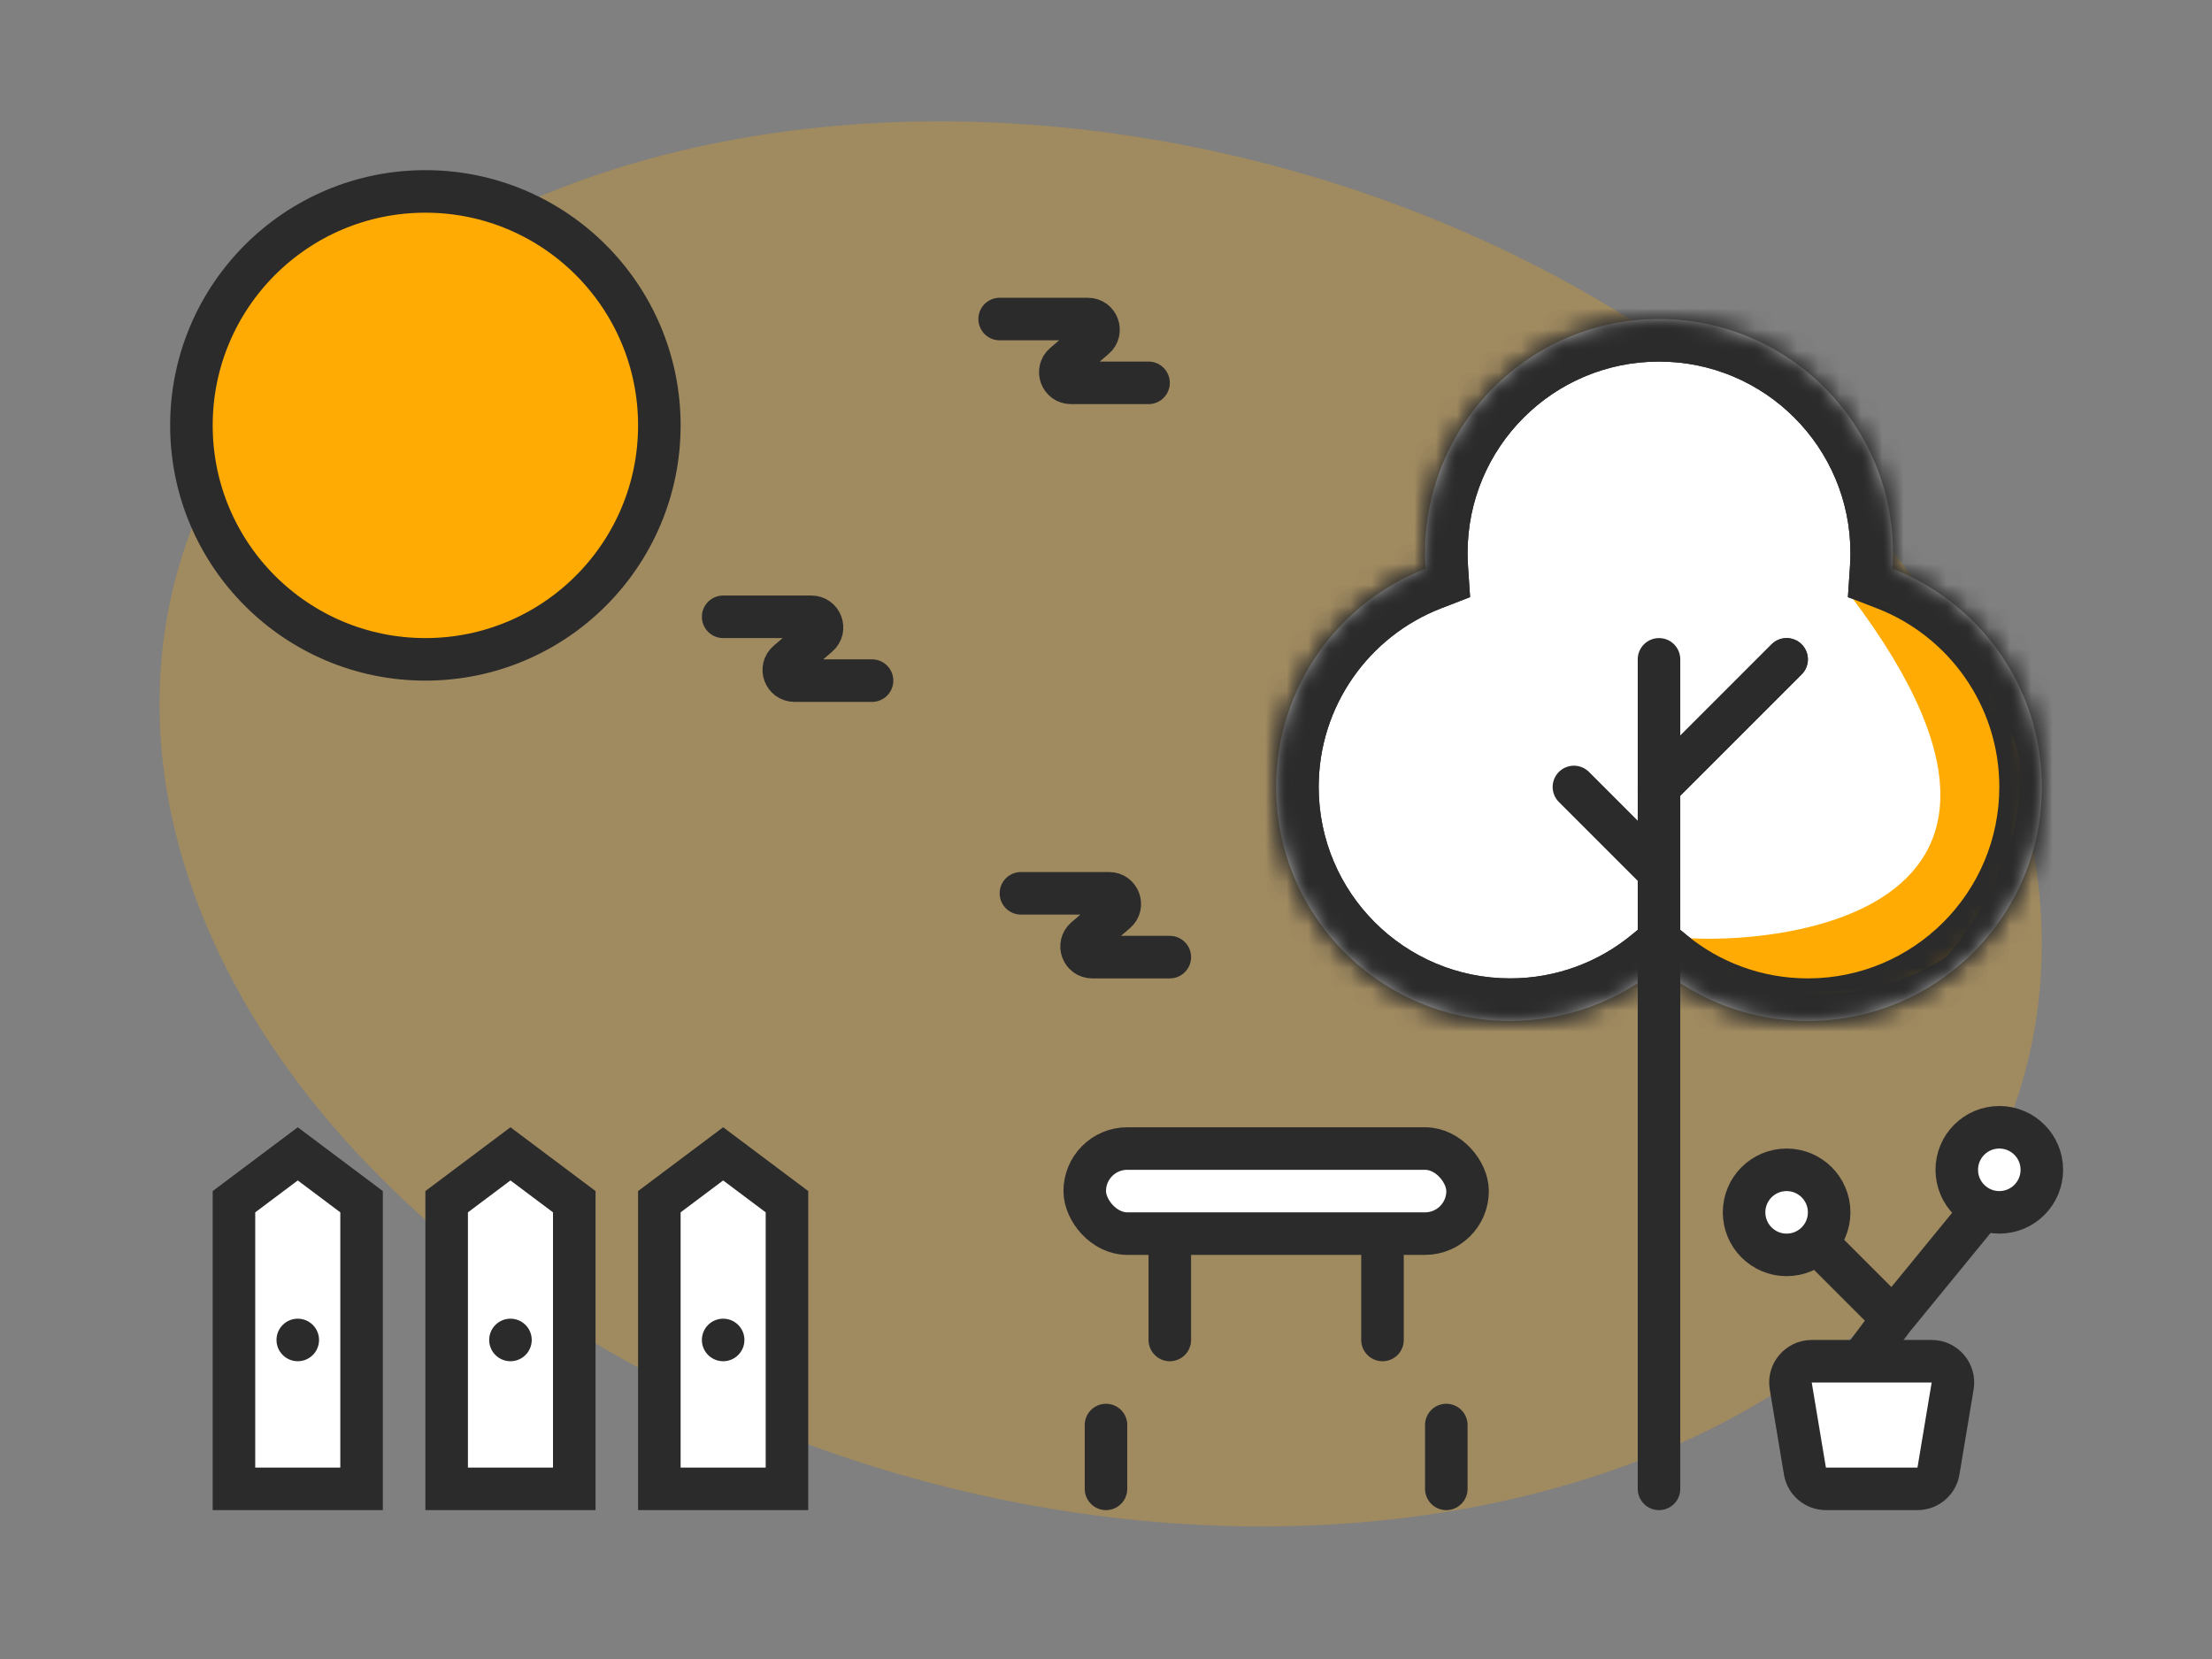
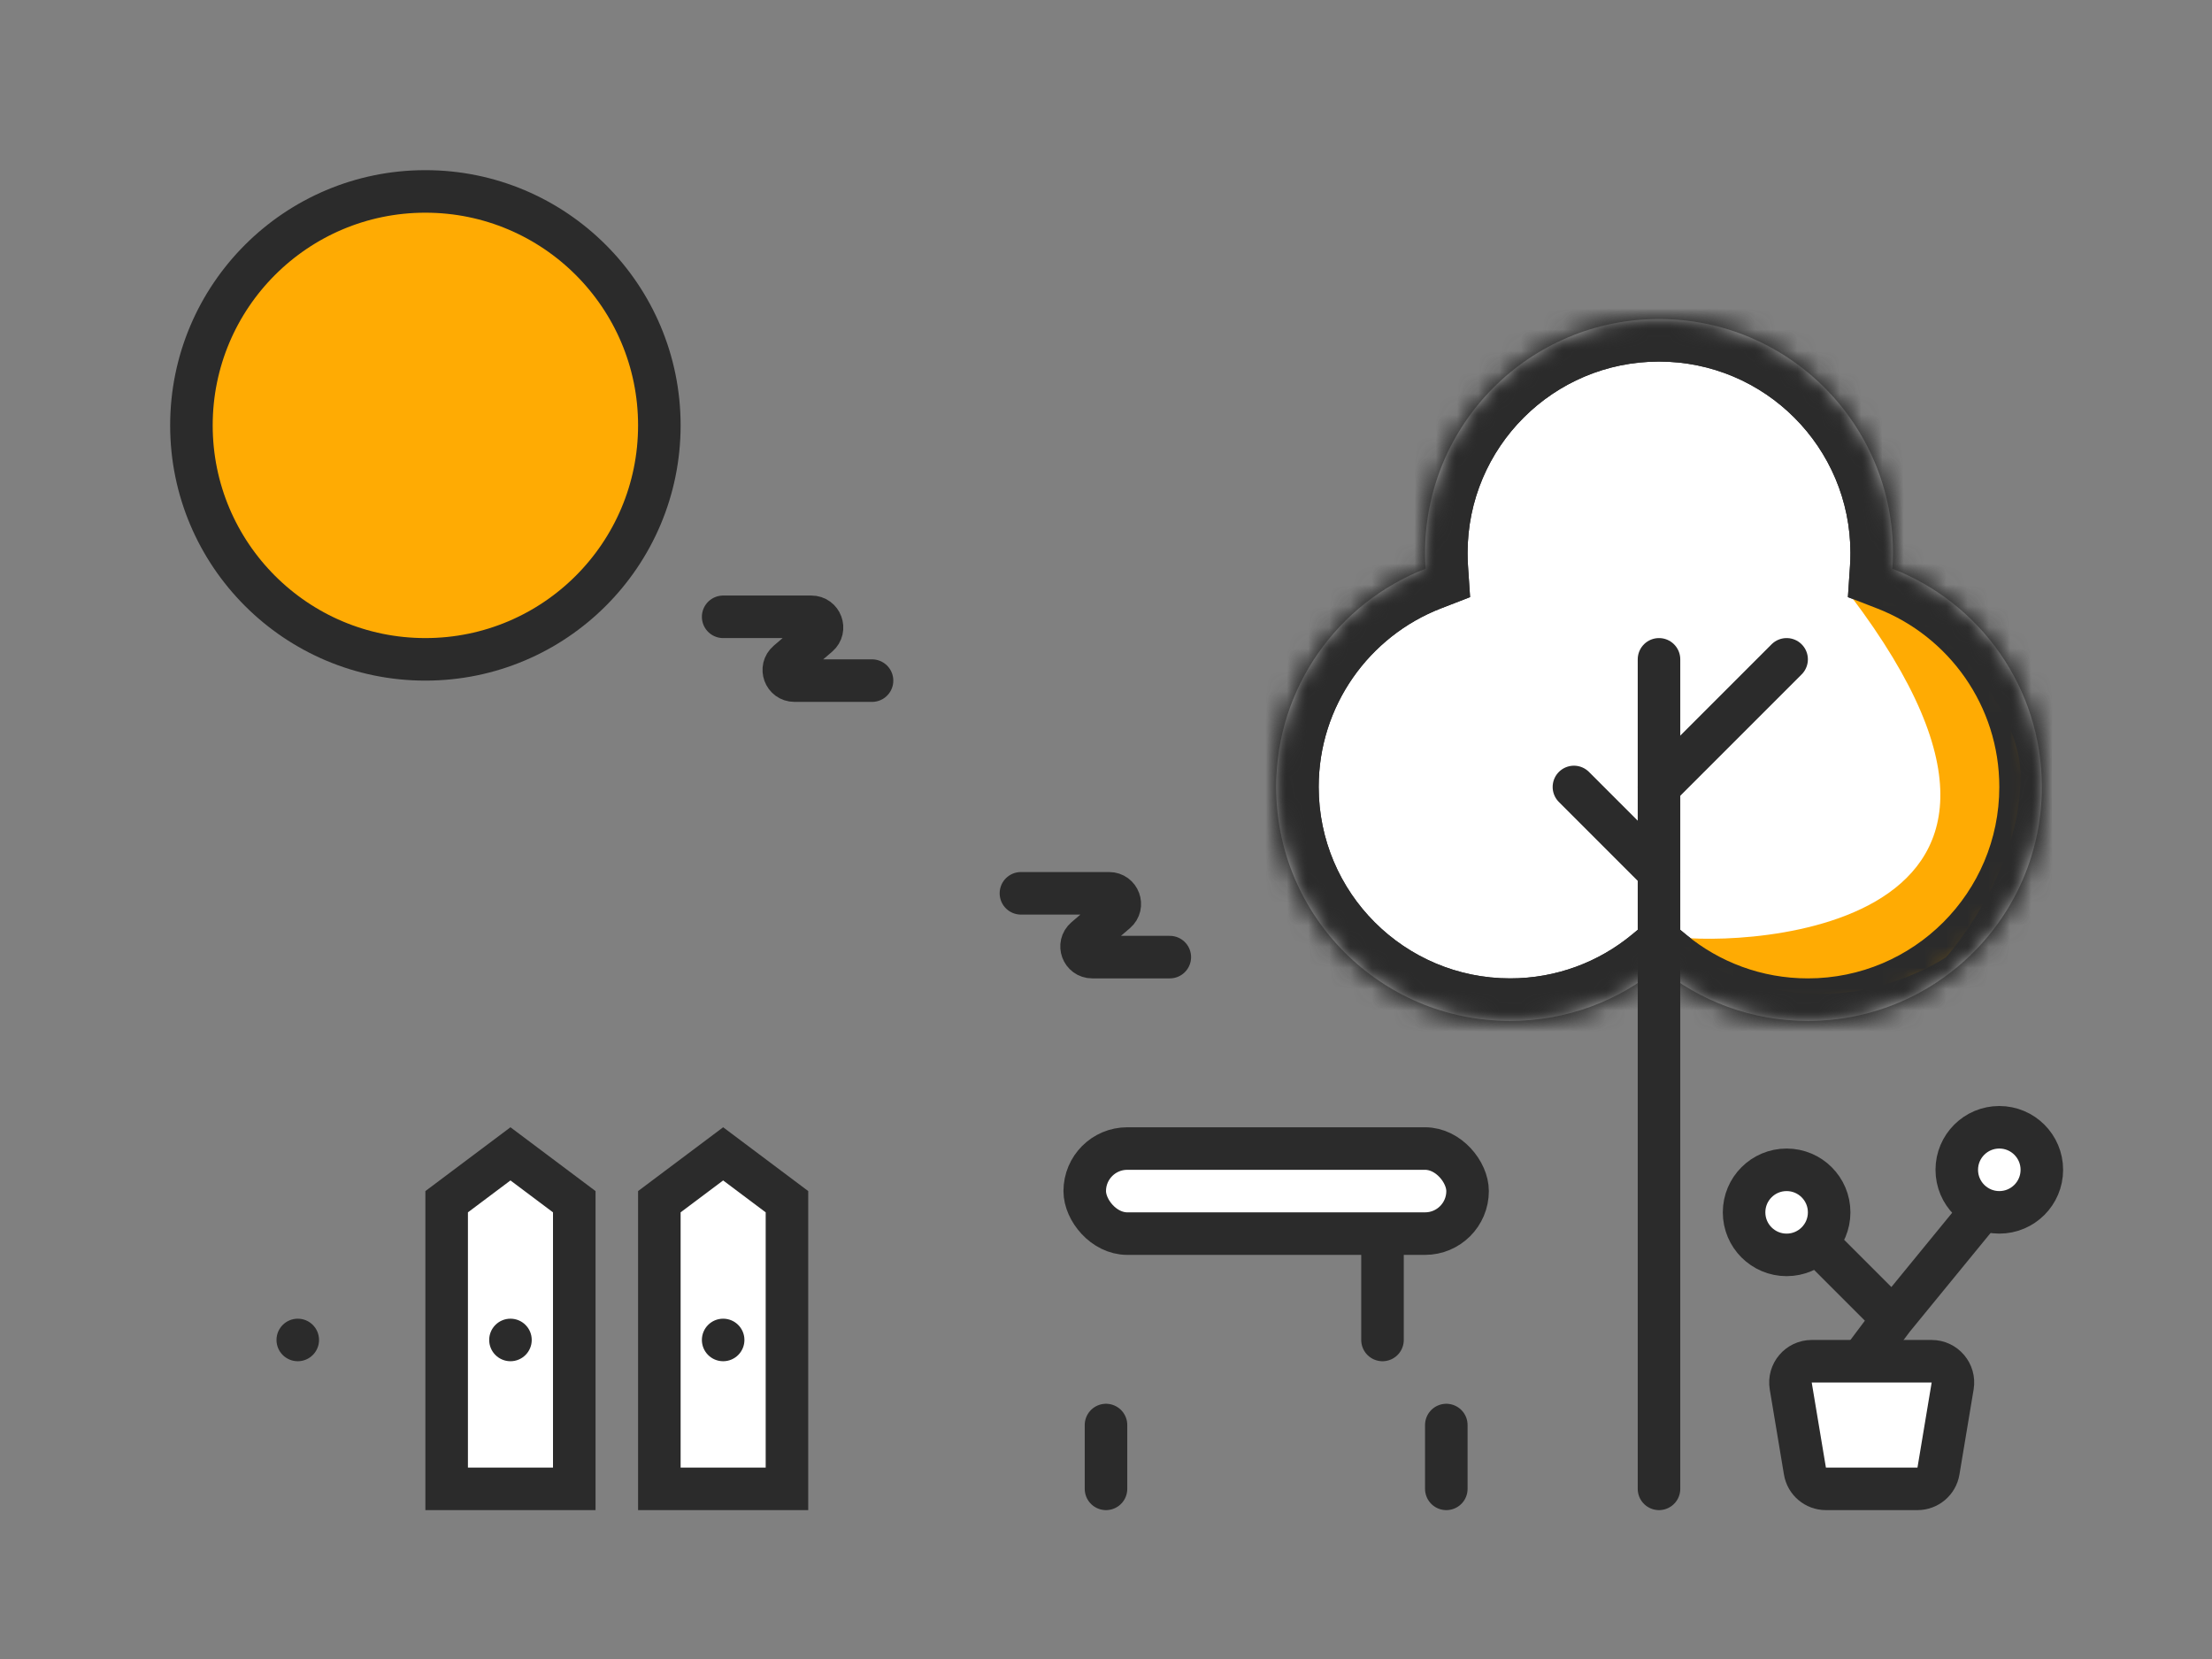
<svg xmlns="http://www.w3.org/2000/svg" width="104" height="78" viewBox="0 0 104 78" fill="none">
  <rect x="0" y="0" width="104" height="78" fill="#808080" stroke="none" />
  <g clip-path="url(#clip0)">
-     <ellipse cx="51.749" cy="38.737" rx="32" ry="45" transform="rotate(-75 51.749 38.737)" fill="#FFAB03" fill-opacity="0.25" />
    <mask id="path-2-inside-1" fill="white">
      <path fill-rule="evenodd" clip-rule="evenodd" d="M88.975 26.74C88.992 26.496 89 26.249 89 26C89 19.925 84.075 15 78 15C71.925 15 67 19.925 67 26C67 26.249 67.008 26.496 67.025 26.74C62.914 28.334 60 32.327 60 37C60 43.075 64.925 48 71 48C73.659 48 76.098 47.056 78 45.486C79.902 47.056 82.341 48 85 48C91.075 48 96 43.075 96 37C96 32.327 93.086 28.334 88.975 26.74Z" />
    </mask>
    <path fill-rule="evenodd" clip-rule="evenodd" d="M88.975 26.74C88.992 26.496 89 26.249 89 26C89 19.925 84.075 15 78 15C71.925 15 67 19.925 67 26C67 26.249 67.008 26.496 67.025 26.74C62.914 28.334 60 32.327 60 37C60 43.075 64.925 48 71 48C73.659 48 76.098 47.056 78 45.486C79.902 47.056 82.341 48 85 48C91.075 48 96 43.075 96 37C96 32.327 93.086 28.334 88.975 26.74Z" fill="white" />
    <path d="M88.975 26.74L86.98 26.608L86.882 28.074L88.252 28.605L88.975 26.74ZM67.025 26.74L67.748 28.605L69.118 28.074L69.02 26.608L67.025 26.74ZM78 45.486L79.274 43.944L78 42.892L76.726 43.944L78 45.486ZM90.971 26.873C90.99 26.584 91 26.293 91 26H87C87 26.204 86.993 26.407 86.98 26.608L90.971 26.873ZM91 26C91 18.82 85.18 13 78 13V17C82.971 17 87 21.029 87 26H91ZM78 13C70.82 13 65 18.82 65 26H69C69 21.029 73.029 17 78 17V13ZM65 26C65 26.293 65.01 26.584 65.029 26.873L69.02 26.608C69.007 26.407 69 26.204 69 26H65ZM66.302 24.876C61.447 26.758 58 31.474 58 37H62C62 33.18 64.381 29.91 67.748 28.605L66.302 24.876ZM58 37C58 44.18 63.82 50 71 50V46C66.029 46 62 41.971 62 37H58ZM71 50C74.141 50 77.026 48.883 79.274 47.028L76.726 43.944C75.17 45.229 73.177 46 71 46V50ZM85 46C82.823 46 80.83 45.229 79.274 43.944L76.726 47.028C78.974 48.883 81.859 50 85 50V46ZM94 37C94 41.971 89.971 46 85 46V50C92.18 50 98 44.18 98 37H94ZM88.252 28.605C91.619 29.91 94 33.18 94 37H98C98 31.474 94.553 26.758 89.698 24.876L88.252 28.605Z" fill="#2B2B2B" mask="url(#path-2-inside-1)" />
    <path d="M78.5 44C80.5 44.5 99.5 44.5 87 28C89.5 27.5 95 32.5 95 36.5C95 41.11 91.5 45 91.5 45C91.5 45 85 49.5 78.5 44Z" fill="#FFAB03" />
    <mask id="path-5-inside-2" fill="white">
      <path fill-rule="evenodd" clip-rule="evenodd" d="M88.975 26.74C88.992 26.496 89 26.249 89 26C89 19.925 84.075 15 78 15C71.925 15 67 19.925 67 26C67 26.249 67.008 26.496 67.025 26.74C62.914 28.334 60 32.327 60 37C60 43.075 64.925 48 71 48C73.659 48 76.098 47.056 78 45.486C79.902 47.056 82.341 48 85 48C91.075 48 96 43.075 96 37C96 32.327 93.086 28.334 88.975 26.74Z" />
    </mask>
    <path d="M88.975 26.74L86.98 26.608L86.882 28.074L88.252 28.605L88.975 26.74ZM67.025 26.74L67.748 28.605L69.118 28.074L69.02 26.608L67.025 26.74ZM78 45.486L79.274 43.944L78 42.892L76.726 43.944L78 45.486ZM90.971 26.873C90.99 26.584 91 26.293 91 26H87C87 26.204 86.993 26.407 86.98 26.608L90.971 26.873ZM91 26C91 18.82 85.18 13 78 13V17C82.971 17 87 21.029 87 26H91ZM78 13C70.82 13 65 18.82 65 26H69C69 21.029 73.029 17 78 17V13ZM65 26C65 26.293 65.01 26.584 65.029 26.873L69.02 26.608C69.007 26.407 69 26.204 69 26H65ZM66.302 24.876C61.447 26.758 58 31.474 58 37H62C62 33.18 64.381 29.91 67.748 28.605L66.302 24.876ZM58 37C58 44.18 63.82 50 71 50V46C66.029 46 62 41.971 62 37H58ZM71 50C74.141 50 77.026 48.883 79.274 47.028L76.726 43.944C75.17 45.229 73.177 46 71 46V50ZM85 46C82.823 46 80.83 45.229 79.274 43.944L76.726 47.028C78.974 48.883 81.859 50 85 50V46ZM94 37C94 41.971 89.971 46 85 46V50C92.18 50 98 44.18 98 37H94ZM88.252 28.605C91.619 29.91 94 33.18 94 37H98C98 31.474 94.553 26.758 89.698 24.876L88.252 28.605Z" fill="#2B2B2B" mask="url(#path-5-inside-2)" />
    <path d="M78 31L78 70" stroke="#2B2B2B" stroke-width="2" stroke-linecap="round" />
-     <path d="M55 58L55 63" stroke="#2B2B2B" stroke-width="2" stroke-linecap="round" />
    <path d="M52 67L52 70" stroke="#2B2B2B" stroke-width="2" stroke-linecap="round" />
    <path d="M68 67L68 70" stroke="#2B2B2B" stroke-width="2" stroke-linecap="round" />
    <path d="M65 58L65 63" stroke="#2B2B2B" stroke-width="2" stroke-linecap="round" />
-     <path d="M84 31L78 37" stroke="#2B2B2B" stroke-width="2" stroke-linecap="round" />
    <path d="M84 31L78 37" stroke="#2B2B2B" stroke-width="2" stroke-linecap="round" />
    <path d="M74 37L78 41" stroke="#2B2B2B" stroke-width="2" stroke-linecap="round" />
    <mask id="path-15-inside-3" fill="white">
      <rect x="48" y="62" width="24" height="6" rx="1" />
    </mask>
    <rect x="48" y="62" width="24" height="6" rx="1" fill="white" stroke="#2B2B2B" stroke-width="4" mask="url(#path-15-inside-3)" />
    <mask id="path-16-inside-4" fill="white">
      <rect x="7" y="60" width="35" height="6" rx="1" />
    </mask>
    <rect x="7" y="60" width="35" height="6" rx="1" fill="white" stroke="#2B2B2B" stroke-width="4" mask="url(#path-16-inside-4)" />
    <rect x="51" y="54" width="18" height="4" rx="2" fill="white" stroke="#2B2B2B" stroke-width="2" />
-     <path d="M11 56.5L14 54.25L17 56.5V70H11L11 56.5Z" fill="white" stroke="#2B2B2B" stroke-width="2" />
    <path d="M21 56.5L24 54.25L27 56.5V70H21L21 56.5Z" fill="white" stroke="#2B2B2B" stroke-width="2" />
    <path d="M31 56.5L34 54.25L37 56.5V70H31L31 56.5Z" fill="white" stroke="#2B2B2B" stroke-width="2" />
    <circle cx="34" cy="63" r="1" fill="#2B2B2B" />
    <circle cx="24" cy="63" r="1" fill="#2B2B2B" />
    <circle cx="14" cy="63" r="1" fill="#2B2B2B" />
    <path d="M90.82 64H85.18C84.562 64 84.093 64.555 84.194 65.164L84.861 69.164C84.941 69.647 85.358 70 85.847 70H90.153C90.642 70 91.059 69.647 91.139 69.164L91.806 65.164C91.907 64.555 91.438 64 90.82 64Z" fill="white" stroke="#2B2B2B" stroke-width="2" />
    <path d="M87.5 64L89 62M93.5 56.5L89 62M89 62L85 58" stroke="#2B2B2B" stroke-width="2" />
    <circle cx="94" cy="55" r="2" fill="white" stroke="#2B2B2B" stroke-width="2" />
    <circle cx="20" cy="20" r="11" fill="#FFAB03" stroke="#2B2B2B" stroke-width="2" />
    <circle cx="84" cy="57" r="2" fill="white" stroke="#2B2B2B" stroke-width="2" />
-     <path d="M47 15H51.148C51.613 15 51.826 15.578 51.474 15.88L50.026 17.12C49.674 17.422 49.887 18 50.352 18H54" stroke="#2B2B2B" stroke-width="2" stroke-linecap="round" />
    <path d="M34 29H38.148C38.613 29 38.826 29.578 38.474 29.88L37.026 31.12C36.674 31.422 36.887 32 37.352 32H41" stroke="#2B2B2B" stroke-width="2" stroke-linecap="round" />
    <path d="M48 42H52.148C52.613 42 52.826 42.578 52.474 42.88L51.026 44.12C50.674 44.422 50.887 45 51.352 45H55" stroke="#2B2B2B" stroke-width="2" stroke-linecap="round" />
  </g>
  <defs>
    <clipPath id="clip0">
      <rect width="104" height="78" fill="white" />
    </clipPath>
  </defs>
</svg>